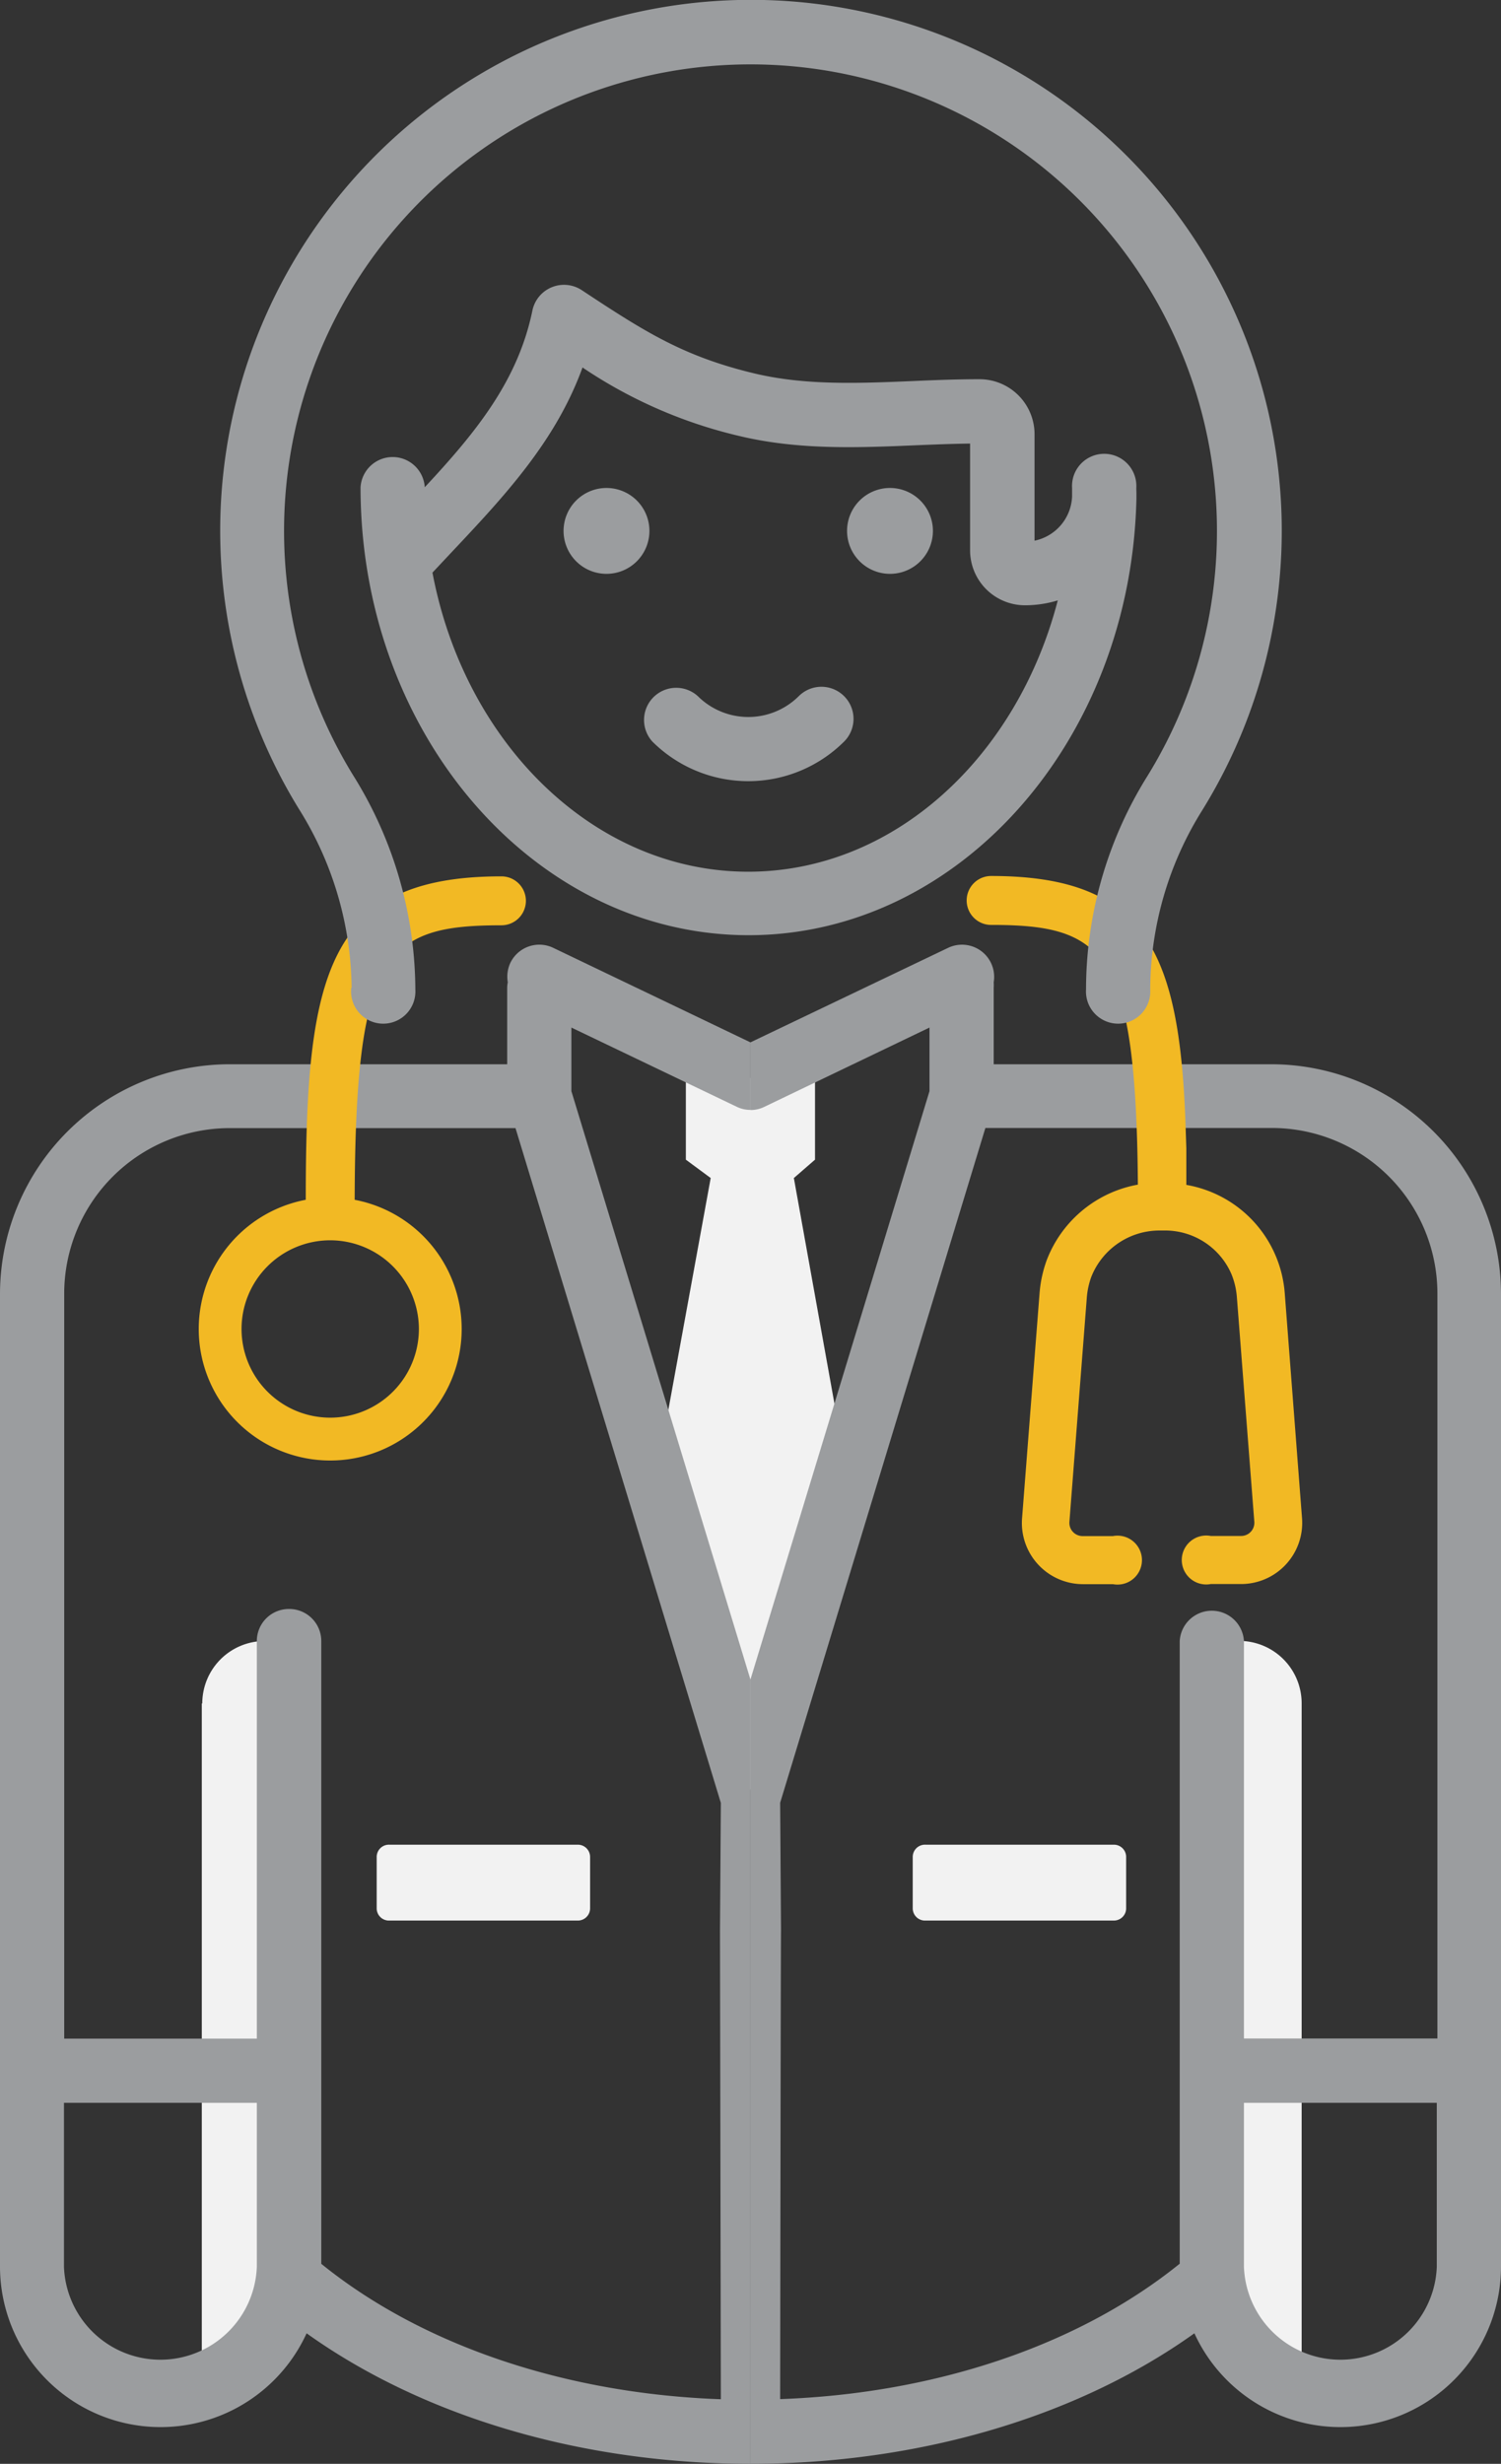
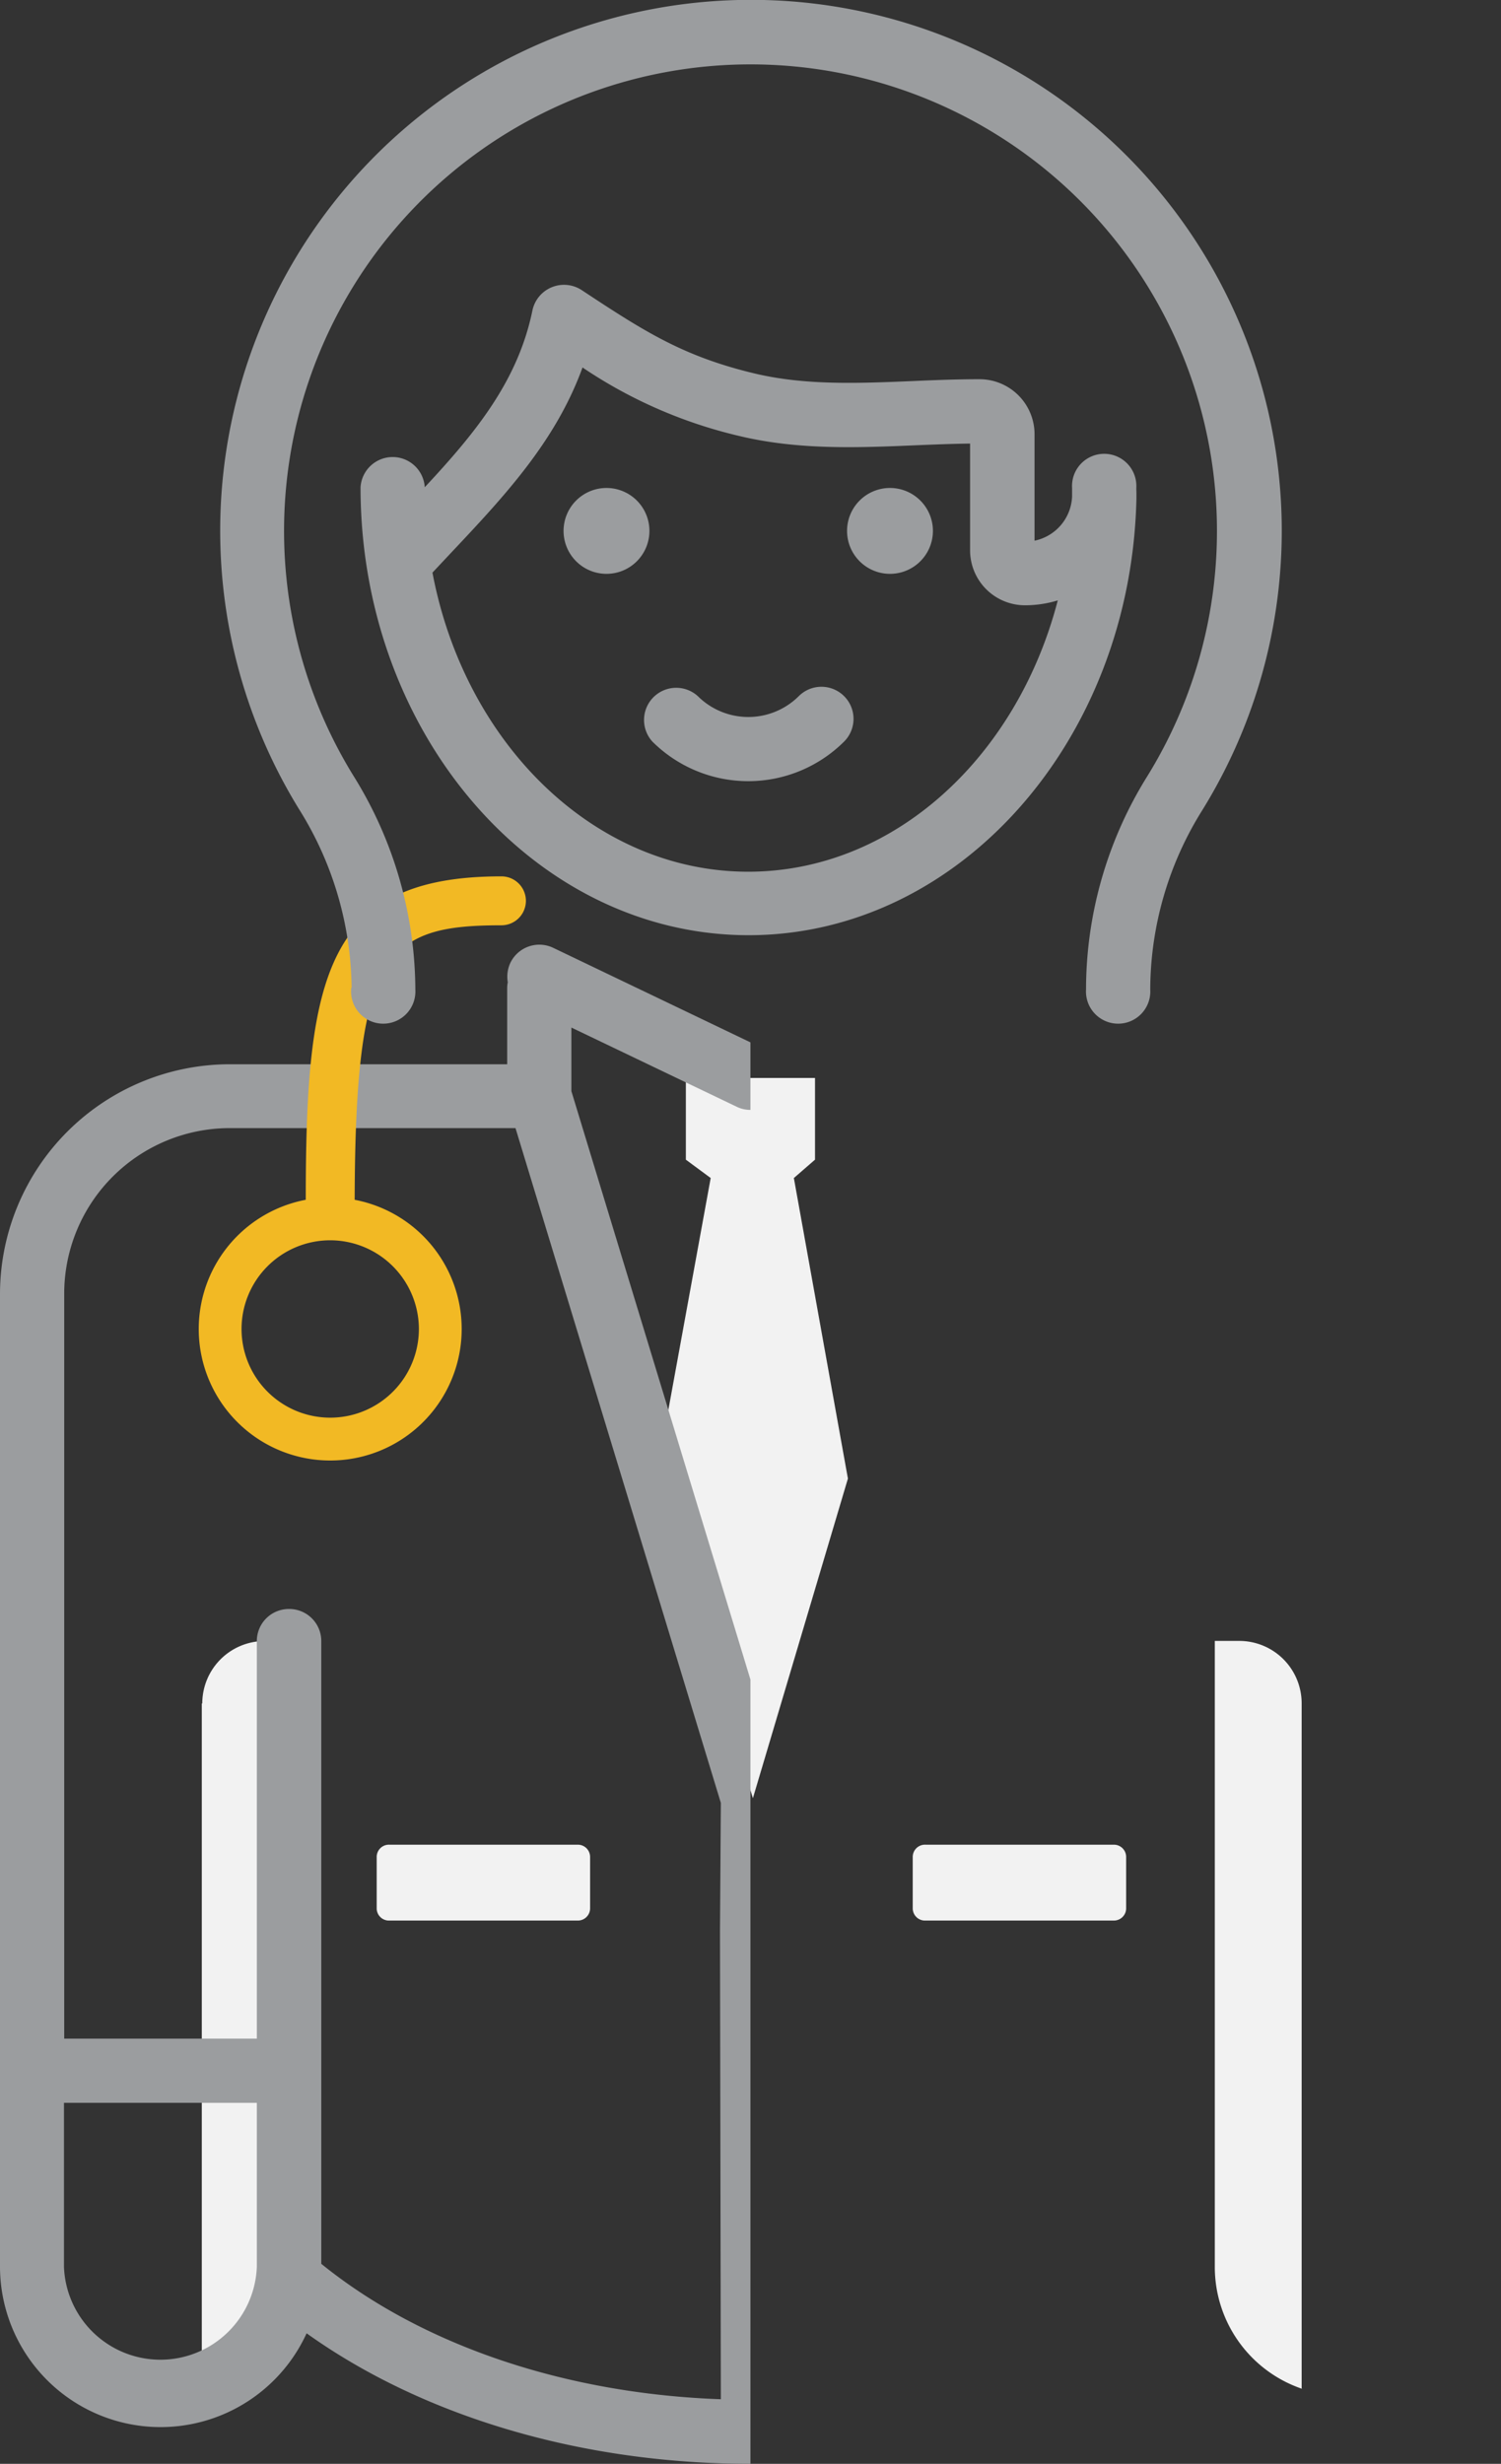
<svg xmlns="http://www.w3.org/2000/svg" viewBox="0 0 122.73 201.41">
  <rect x="0" y="0" width="122.73" height="201.41" fill="#333333" stroke="none" />
  <title>medecinf</title>
  <g id="Calque_2" data-name="Calque 2">
    <g id="Calque_1-2" data-name="Calque 1">
      <path d="M56.08,94.8V88.12H66.64V94.8l-1.73,1.5,4.42,24.57L61.56,147l-7.94-26.11L58.11,96.3Z" style="fill:#f2f2f2" />
      <path d="M16.5,139.25v56a10.52,10.52,0,0,0,7.14-10V134.15h-2a5.1,5.1,0,0,0-5.1,5.1Z" style="fill:#f2f2f2" />
      <path d="M47.25,157H31.85a1,1,0,0,1-1.05-1v-4.2a1,1,0,0,1,1.05-1h15.4a1,1,0,0,1,1,1V156a1,1,0,0,1-1,1Z" style="fill:#f2f2f2" />
      <path d="M106.43,195.24v-56a5.1,5.1,0,0,0-5.1-5.1h-2v51.14a10.52,10.52,0,0,0,7.14,10Z" style="fill:#f2f2f2" />
      <path d="M75.68,157h15.4a1,1,0,0,0,1-1v-4.2a1,1,0,0,0-1-1H75.68a1,1,0,0,0-1.05,1V156a1,1,0,0,0,1.05,1Z" style="fill:#f2f2f2" />
      <path d="M58.94,196.12s0-38.24-.07-38.3l.07-10.45L42.15,92.21H18.78A13.54,13.54,0,0,0,5.25,105.74v60.91H21v-32.5a2.63,2.63,0,0,1,5.25,0v50.9C34.48,191.7,46.21,195.67,58.94,196.12Z" style="fill:none" />
      <path d="M5.25,185.29a7.89,7.89,0,0,0,15.77,0V171.9H5.25Z" style="fill:none" />
      <path d="M46.72,84V89.2l14.64,48.1V90.74a2.52,2.52,0,0,1-1.13-.26Z" style="fill:none" />
      <path d="M46.72,89.2V84l13.51,6.47a2.52,2.52,0,0,0,1.13.26V85.21L45.23,77.48a2.63,2.63,0,0,0-3.5,1.23,2.68,2.68,0,0,0-.21,1.59,2.31,2.31,0,0,0-.05.46V87H18.78A18.8,18.8,0,0,0,0,105.75v79.54a13.13,13.13,0,0,0,25.07,5.45c9.52,6.81,22.5,10.67,36.29,10.67V137.3ZM21,185.29a7.89,7.89,0,0,1-15.77,0V171.9H21Zm2.62-53.76A2.62,2.62,0,0,0,21,134.15v32.5H5.25V105.74A13.54,13.54,0,0,1,18.78,92.22H42.15l16.79,55.16-.07,10.45c0,.06.07,38.3.07,38.3-12.73-.45-24.46-4.42-32.67-11.07v-50.9A2.62,2.62,0,0,0,23.64,131.53Z" style="fill:#9b9d9f" />
      <path d="M63.79,196.12s.05-38.24.07-38.3l-.07-10.45L80.57,92.21H104a13.54,13.54,0,0,1,13.53,13.52v60.91H101.71v-32.5a2.63,2.63,0,0,0-5.25,0v50.9C88.24,191.7,76.52,195.67,63.79,196.12Z" style="fill:none" />
-       <path d="M117.48,185.29a7.89,7.89,0,0,1-15.77,0V171.9h15.77Z" style="fill:none" />
-       <path d="M76,84V89.2L61.36,137.3V90.74a2.54,2.54,0,0,0,1.14-.26Z" style="fill:none" />
-       <path d="M61.36,137.3v64.11c13.8,0,26.78-3.86,36.3-10.67a13.13,13.13,0,0,0,25.07-5.45V105.75A18.8,18.8,0,0,0,104,87H81.25V80.76a3.42,3.42,0,0,0,0-.46,2.63,2.63,0,0,0-3.72-2.82L61.36,85.21v5.53a2.54,2.54,0,0,0,1.14-.26L76,84V89.2Zm40.35,34.6h15.77v13.39a7.89,7.89,0,0,1-15.77,0Zm-5.25-37.75v50.9c-8.22,6.65-19.94,10.62-32.67,11.07,0,0,.05-38.24.07-38.3l-.07-10.45L80.57,92.21H104a13.54,13.54,0,0,1,13.53,13.52v60.91H101.71v-32.5a2.63,2.63,0,0,0-5.25,0Z" style="fill:#9b9d9f" />
-       <path d="M105.05,105.74A9.73,9.73,0,0,0,97,96.86q0-1.53,0-3l-.07-2.09c-.51-14-3.3-20.16-15.89-20.16a2,2,0,0,0,0,4c9.29,0,11.85,2.13,12,21.23a9.85,9.85,0,0,0-7.46,6.19,10.18,10.18,0,0,0-.58,2.68l-1.43,18.4a5,5,0,0,0,5,5.39H91a2,2,0,1,0,0-3.93H88.5a1.08,1.08,0,0,1-1.06-1.15L88.87,106a6.44,6.44,0,0,1,.36-1.62,6,6,0,0,1,5.57-3.79h.37a5.91,5.91,0,0,1,5.5,3.52,6.16,6.16,0,0,1,.46,1.89l1.43,18.41a1.08,1.08,0,0,1-1.06,1.15H99a2,2,0,1,0,0,3.93h2.46a5,5,0,0,0,5-5.39Z" style="fill:#f2b924" />
+       <path d="M76,84V89.2L61.36,137.3a2.54,2.54,0,0,0,1.14-.26Z" style="fill:none" />
      <path d="M41,71.64c-14.34,0-16,8.07-16,26.44a10.75,10.75,0,1,0,4,0c.05-20.21,2.52-22.44,12-22.44a2,2,0,0,0,0-4Zm-6.75,37A7.25,7.25,0,1,1,27,101.39,7.26,7.26,0,0,1,34.25,108.64Z" style="fill:#f2b924" />
      <path d="M72.78,39.89a3.51,3.51,0,1,0,3.5,3.5,3.51,3.51,0,0,0-3.5-3.5Z" style="fill:#9b9d9f" />
      <path d="M49.59,39.89a3.51,3.51,0,1,0,3.51,3.5,3.51,3.51,0,0,0-3.51-3.5Z" style="fill:#9b9d9f" />
      <path d="M65.31,56.91a5.85,5.85,0,0,1-8.25,0,2.63,2.63,0,0,0-3.72,3.71,11.11,11.11,0,0,0,15.68,0,2.62,2.62,0,1,0-3.71-3.71Z" style="fill:#9b9d9f" />
      <path d="M92.91,39.89a2.63,2.63,0,1,0-5.25,0c0,.23,0,.47,0,.7a3.85,3.85,0,0,1-3.07,3.61V35.5A4.5,4.5,0,0,0,80.08,31c-1.81,0-3.65.07-5.42.15-4.53.19-8.81.36-12.92-.61-5.84-1.39-9-3.4-14.2-6.84a2.64,2.64,0,0,0-4,1.65c-1.18,5.77-4.63,10-8.81,14.48a2.63,2.63,0,0,0-5.25,0c0,20.19,14.24,36.62,31.73,36.62,17.22,0,31.27-15.92,31.71-35.68,0-.14,0-.27,0-.41s0-.06,0-.09S92.91,40,92.91,39.89ZM61.18,71.26C48.59,71.26,38,60.78,35.36,46.81l1.38-1.47c4.45-4.72,8.68-9.21,10.89-15.3a38.64,38.64,0,0,0,12.9,5.62c4.82,1.14,9.66.94,14.35.74,1.46-.06,3-.12,4.44-.14V45a4.49,4.49,0,0,0,4.48,4.48,9.17,9.17,0,0,0,2.69-.4C83.15,61.92,73.07,71.26,61.18,71.26Z" style="fill:#9b9d9f" />
      <path d="M28.71,80.76v.13a2.63,2.63,0,1,0,5.25,0v-.13a33.26,33.26,0,0,0-5.09-17.39,38.14,38.14,0,1,1,64.93.1,33,33,0,0,0-5,17.42,2.63,2.63,0,1,0,5.25,0,27.76,27.76,0,0,1,4.25-14.65,43.4,43.4,0,1,0-73.86-.11,28,28,0,0,1,4.31,14.63Z" style="fill:#9b9d9f" />
    </g>
  </g>
</svg>